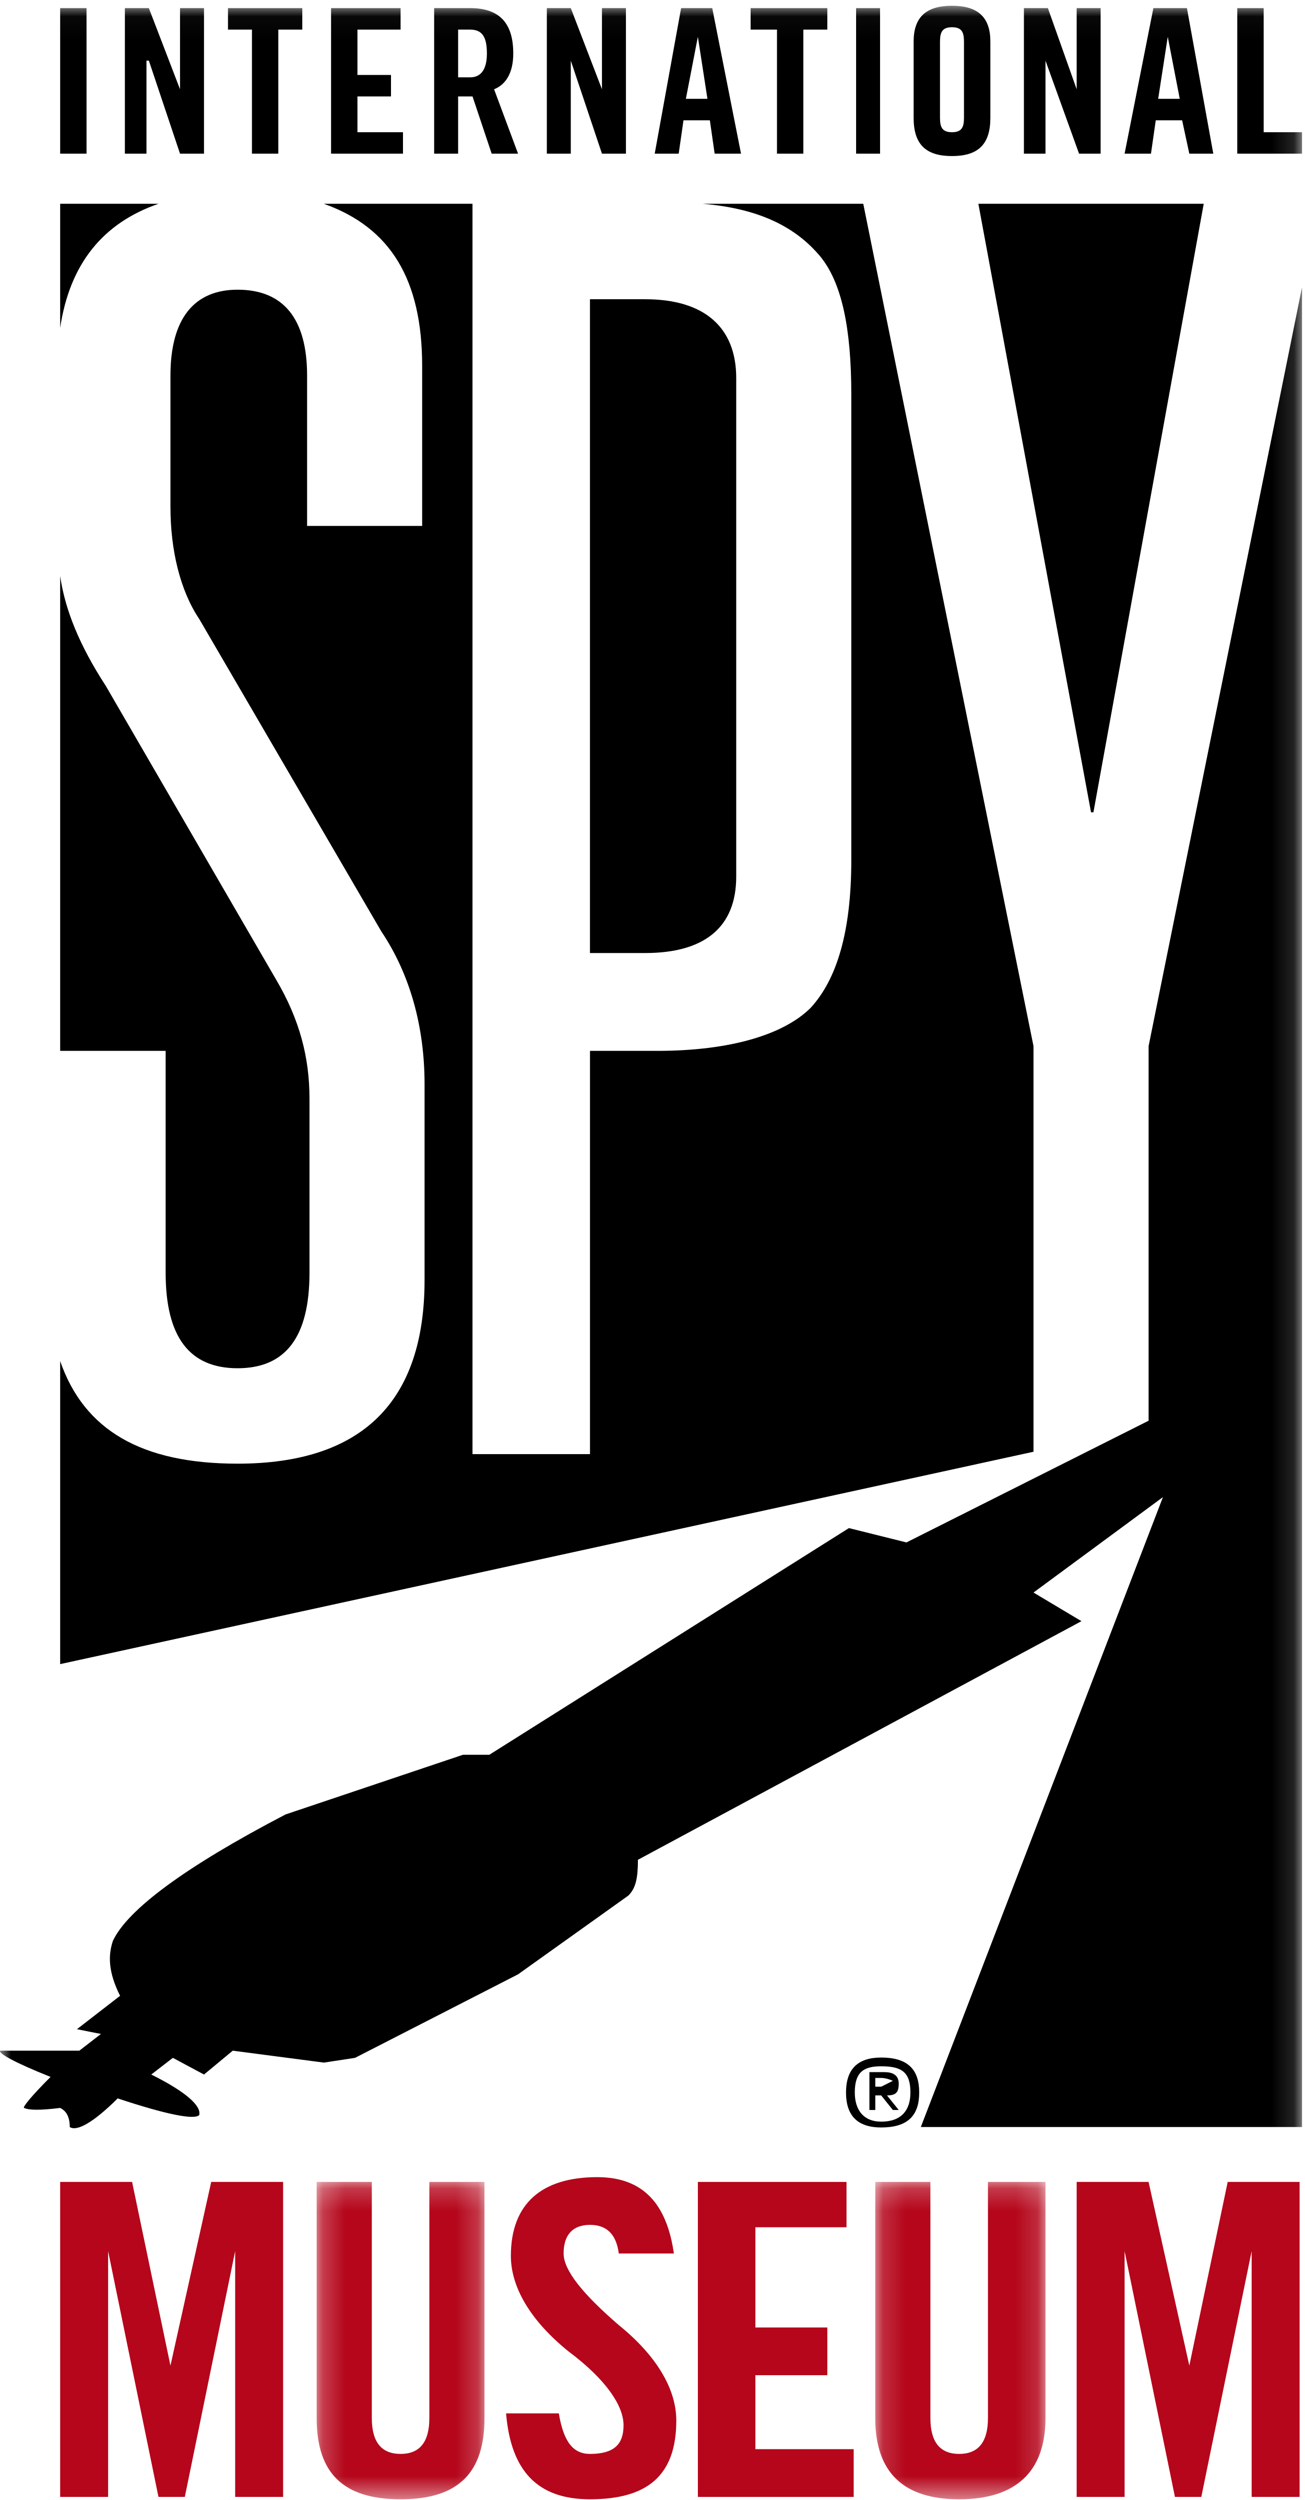
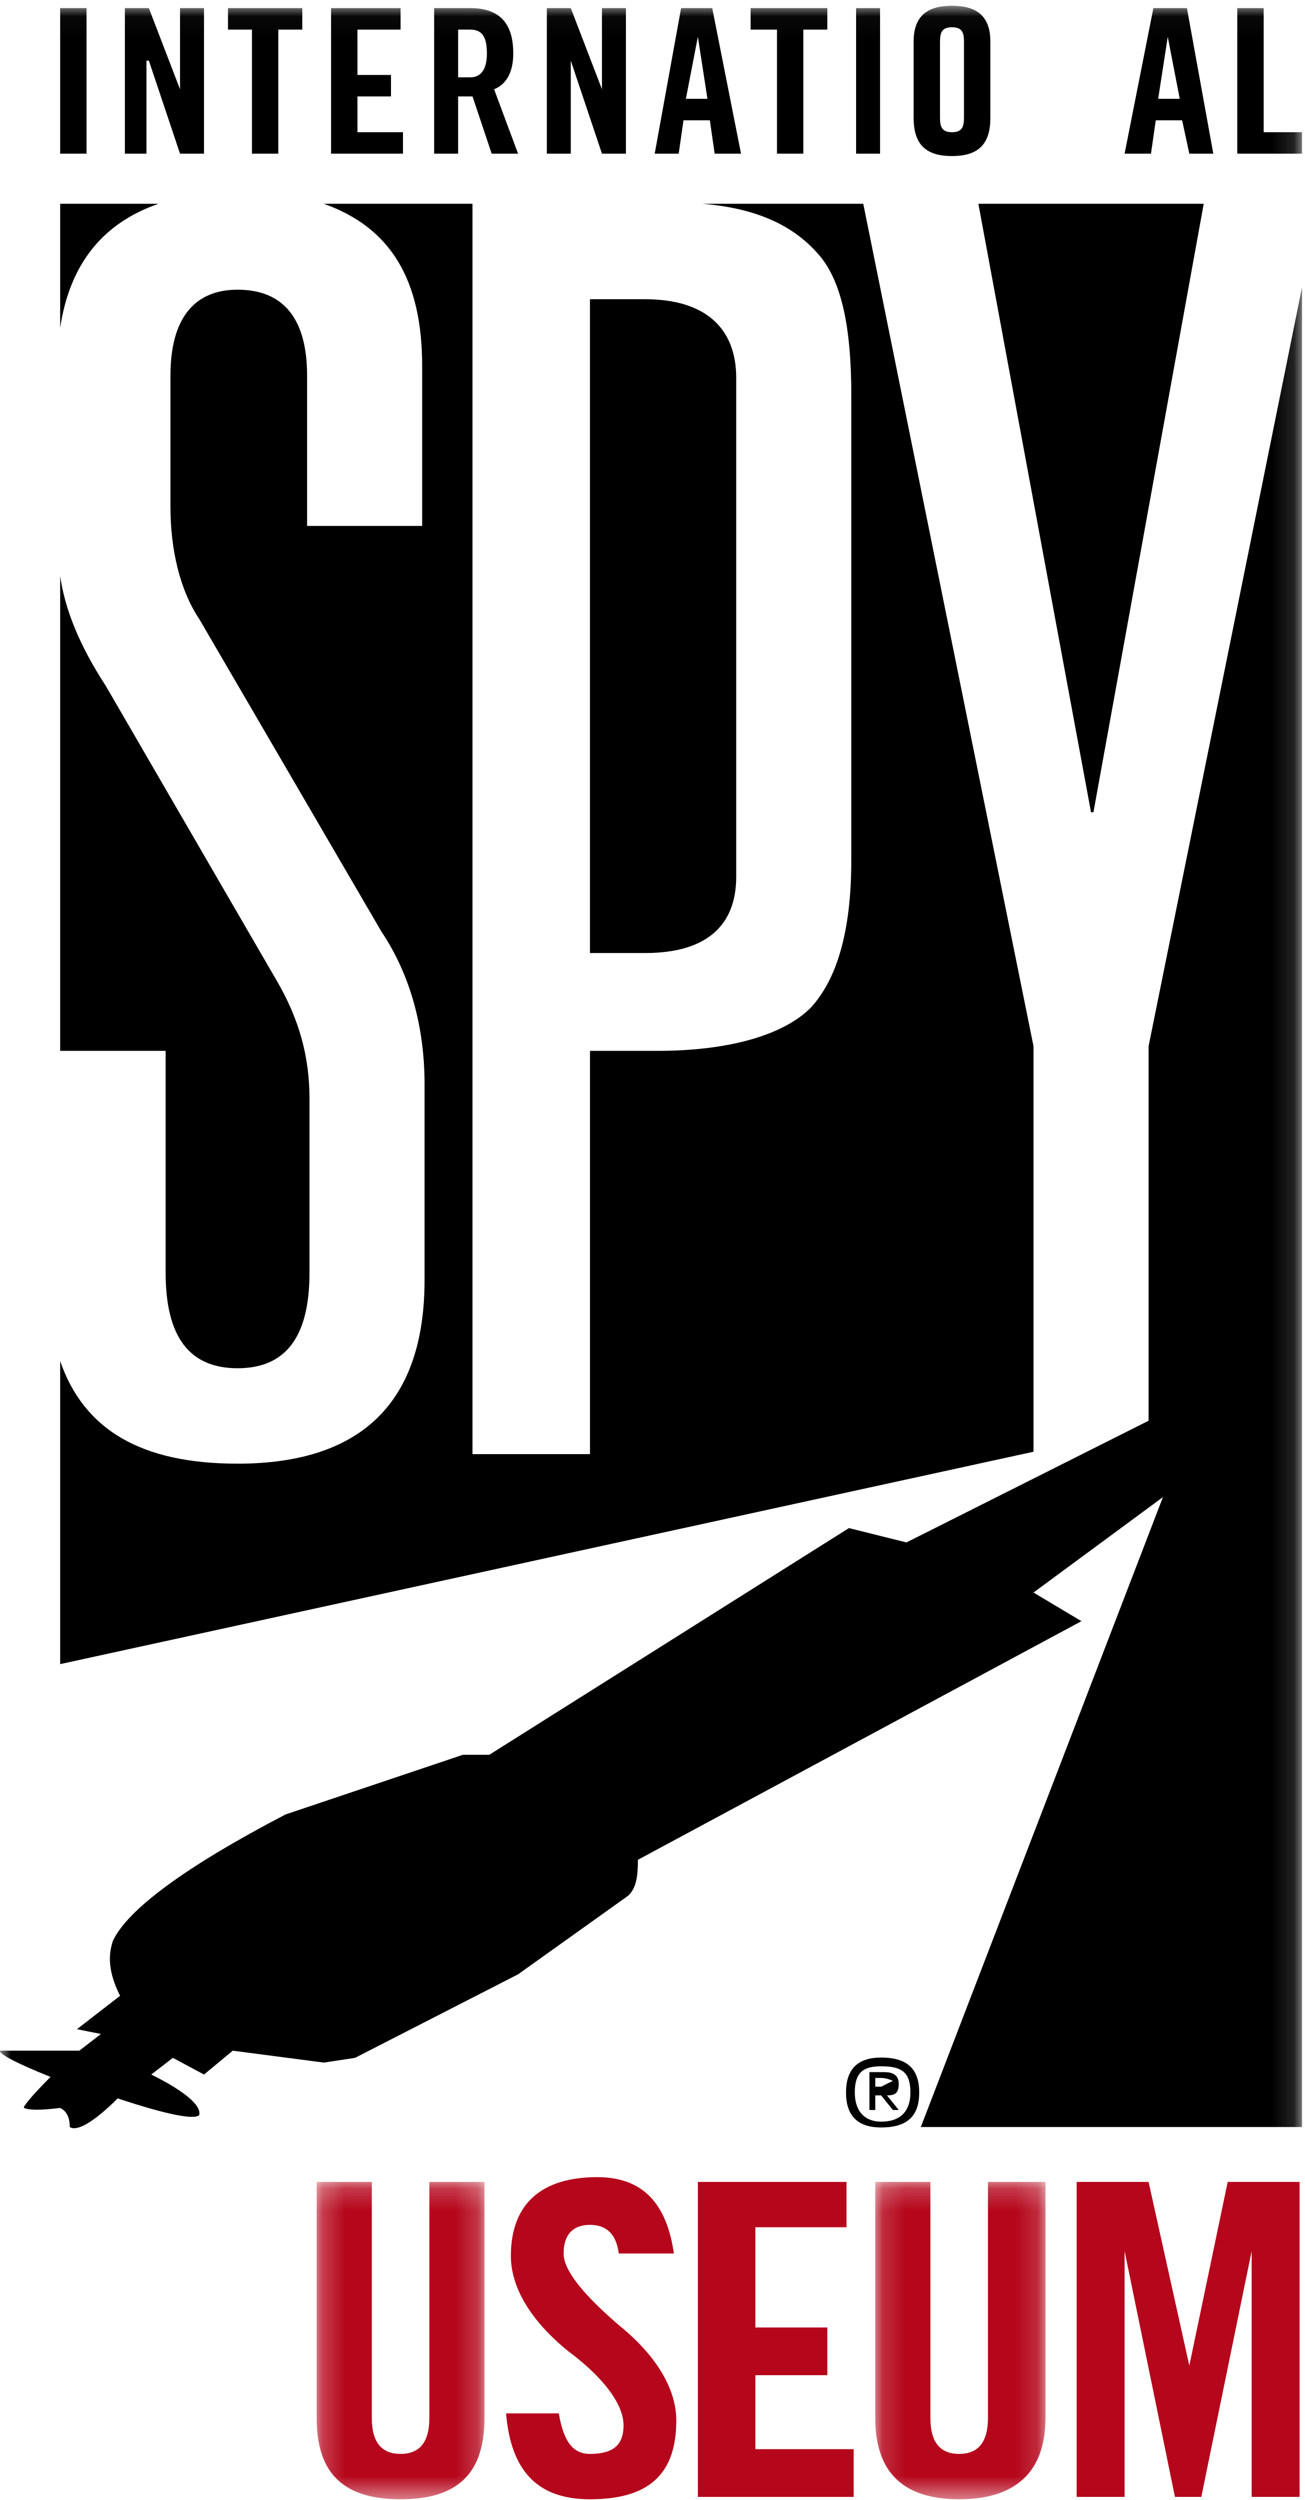
<svg xmlns="http://www.w3.org/2000/svg" xmlns:xlink="http://www.w3.org/1999/xlink" width="59px" height="113px" viewBox="0 0 59 113" version="1.1">
  <title>internationalspy@1x</title>
  <desc>Created with Sketch.</desc>
  <defs>
    <polygon id="path-1" points="0.22 0.202 7.807 0.202 7.807 14.547 0.22 14.547" />
    <polygon id="path-3" points="0.151 0.202 7.847 0.202 7.847 14.547 0.151 14.547" />
    <polygon id="path-5" points="0 112.74 58.865 112.74 58.865 0.036 0 0.036" />
  </defs>
  <g id="Welcome" stroke="none" stroke-width="1" fill="none" fill-rule="evenodd">
    <g id="Partners" transform="translate(-992, -1363)">
      <g id="internationalspy" transform="translate(992, 1363)">
-         <polygon id="Fill-1" fill="#B5061B" points="9.549 98.62 7.706 106.924 5.972 98.62 2.72 98.62 2.72 112.856 4.888 112.856 4.888 101.747 7.164 112.856 8.356 112.856 10.632 101.747 10.632 112.856 12.8 112.856 12.8 98.62" />
        <g id="Group-36" transform="translate(0, 0.224)">
          <g id="Group-4" transform="translate(14.097, 98.193)">
            <mask id="mask-2" fill="white">
              <use xlink:href="#path-1" />
            </mask>
            <g id="Clip-3" />
            <path d="M7.807,0.202 L5.314,0.202 L5.314,10.88 C5.314,11.958 4.881,12.497 4.014,12.497 C3.147,12.497 2.713,11.958 2.713,10.88 L2.713,0.202 L0.22,0.202 L0.22,10.88 C0.22,13.361 1.413,14.547 4.014,14.547 C6.615,14.547 7.807,13.361 7.807,10.88 L7.807,0.202 Z" id="Fill-2" fill="#B5061B" mask="url(#mask-2)" />
          </g>
          <polygon id="Fill-5" fill="#B5061B" points="38.271 98.396 31.551 98.396 31.551 112.633 38.596 112.633 38.596 110.475 34.152 110.475 34.152 107.132 37.404 107.132 37.404 104.975 34.152 104.975 34.152 100.445 38.271 100.445" />
          <g id="Group-9" transform="translate(39.42, 98.193)">
            <mask id="mask-4" fill="white">
              <use xlink:href="#path-3" />
            </mask>
            <g id="Clip-8" />
            <path d="M0.151,0.202 L0.151,10.88 C0.151,13.361 1.452,14.547 3.944,14.547 C6.438,14.547 7.847,13.361 7.847,10.88 L7.847,0.202 L5.246,0.202 L5.246,10.88 C5.246,11.958 4.812,12.497 3.944,12.497 C3.078,12.497 2.644,11.958 2.644,10.88 L2.644,0.202 L0.151,0.202 Z" id="Fill-7" fill="#B5061B" mask="url(#mask-4)" />
          </g>
          <polygon id="Fill-10" fill="#B5061B" points="58.756 98.396 55.505 98.396 53.77 106.7 51.928 98.396 48.677 98.396 48.677 112.633 50.844 112.633 50.844 101.523 53.12 112.633 54.312 112.633 56.588 101.523 56.588 112.633 58.756 112.633" />
          <path d="M26.673,100.337 C27.432,100.337 27.866,100.768 27.975,101.631 L30.467,101.631 C30.142,99.366 29.058,98.18 26.999,98.18 C24.506,98.18 23.097,99.366 23.097,101.739 C23.097,103.141 23.964,104.651 25.698,106.053 C27.432,107.348 28.191,108.533 28.191,109.397 C28.191,110.259 27.757,110.69 26.673,110.69 C25.915,110.69 25.481,110.151 25.265,108.858 L22.88,108.858 C23.097,111.446 24.289,112.74 26.673,112.74 C29.275,112.74 30.576,111.662 30.576,109.181 C30.576,107.779 29.709,106.269 27.975,104.867 C26.348,103.465 25.481,102.387 25.481,101.631 C25.481,100.768 25.915,100.337 26.673,100.337" id="Fill-12" fill="#B5061B" />
          <mask id="mask-6" fill="white">
            <use xlink:href="#path-5" />
          </mask>
          <g id="Clip-15" />
          <polygon id="Fill-14" fill="#000000" mask="url(#mask-6)" points="2.72 6.722 3.912 6.722 3.912 0.143 2.72 0.143" />
          <polygon id="Fill-16" fill="#000000" mask="url(#mask-6)" points="9.223 0.143 8.139 0.143 8.139 3.811 6.73 0.143 5.646 0.143 5.646 6.722 6.622 6.722 6.622 2.516 6.73 2.516 8.139 6.722 9.223 6.722" />
          <polygon id="Fill-17" fill="#000000" mask="url(#mask-6)" points="11.391 1.114 11.391 6.722 12.583 6.722 12.583 1.114 13.667 1.114 13.667 0.143 10.307 0.143 10.307 1.114" />
          <polygon id="Fill-18" fill="#000000" mask="url(#mask-6)" points="18.111 0.143 14.968 0.143 14.968 6.722 18.219 6.722 18.219 5.752 16.16 5.752 16.16 4.134 17.677 4.134 17.677 3.164 16.16 3.164 16.16 1.114 18.111 1.114" />
          <path d="M20.712,1.114 L21.254,1.114 C21.796,1.114 22.013,1.438 22.013,2.193 C22.013,2.84 21.796,3.272 21.254,3.272 L20.712,3.272 L20.712,1.114 Z M21.254,0.143 L19.628,0.143 L19.628,6.722 L20.712,6.722 L20.712,4.134 L21.363,4.134 L22.229,6.722 L23.422,6.722 L22.338,3.811 C22.88,3.595 23.205,3.056 23.205,2.193 C23.205,0.79 22.555,0.143 21.254,0.143 L21.254,0.143 Z" id="Fill-19" fill="#000000" mask="url(#mask-6)" />
          <polygon id="Fill-20" fill="#000000" mask="url(#mask-6)" points="25.806 0.143 24.723 0.143 24.723 6.722 25.806 6.722 25.806 2.516 27.215 6.722 28.299 6.722 28.299 0.143 27.215 0.143 27.215 3.811" />
          <path d="M31.984,4.242 L31.009,4.242 L31.551,1.438 L31.984,4.242 Z M32.201,0.143 L30.793,0.143 L29.6,6.722 L30.684,6.722 L30.901,5.213 L32.093,5.213 L32.31,6.722 L33.502,6.722 L32.201,0.143 Z" id="Fill-21" fill="#000000" mask="url(#mask-6)" />
          <polygon id="Fill-22" fill="#000000" mask="url(#mask-6)" points="35.128 1.114 35.128 6.722 36.32 6.722 36.32 1.114 37.404 1.114 37.404 0.143 33.936 0.143 33.936 1.114" />
          <polygon id="Fill-23" fill="#000000" mask="url(#mask-6)" points="38.705 6.722 39.788 6.722 39.788 0.143 38.705 0.143" />
          <path d="M42.498,1.654 C42.498,1.222 42.607,1.007 43.04,1.007 C43.473,1.007 43.582,1.222 43.582,1.654 L43.582,5.105 C43.582,5.536 43.473,5.752 43.04,5.752 C42.607,5.752 42.498,5.536 42.498,5.105 L42.498,1.654 Z M44.775,1.654 C44.775,0.575 44.233,0.036 43.04,0.036 C41.848,0.036 41.306,0.575 41.306,1.654 L41.306,5.105 C41.306,6.291 41.848,6.83 43.04,6.83 C44.233,6.83 44.775,6.291 44.775,5.105 L44.775,1.654 Z" id="Fill-24" fill="#000000" mask="url(#mask-6)" />
-           <polygon id="Fill-25" fill="#000000" mask="url(#mask-6)" points="49.76 0.143 48.677 0.143 48.677 3.811 47.376 0.143 46.292 0.143 46.292 6.722 47.267 6.722 47.267 2.516 48.785 6.722 49.76 6.722" />
          <path d="M53.337,4.242 L52.362,4.242 L52.795,1.438 L53.337,4.242 Z M53.662,0.143 L52.145,0.143 L50.844,6.722 L52.036,6.722 L52.253,5.213 L53.445,5.213 L53.77,6.722 L54.854,6.722 L53.662,0.143 Z" id="Fill-26" fill="#000000" mask="url(#mask-6)" />
          <polygon id="Fill-27" fill="#000000" mask="url(#mask-6)" points="55.938 6.722 58.865 6.722 58.865 5.752 57.131 5.752 57.131 0.143 55.938 0.143" />
          <path d="M12.475,44.039 L4.78,30.773 C3.587,28.94 2.937,27.322 2.72,25.812 L2.72,47.274 L7.489,47.274 L7.489,57.304 C7.489,60.216 8.573,61.619 10.741,61.619 C12.909,61.619 13.992,60.216 13.992,57.304 L13.992,49.431 C13.992,47.598 13.559,45.873 12.475,44.039" id="Fill-28" fill="#000000" mask="url(#mask-6)" />
          <path d="M29.167,13.301 L26.673,13.301 L26.673,42.852 L29.167,42.852 C31.876,42.852 33.285,41.666 33.285,39.401 L33.285,16.86 C33.285,14.596 31.876,13.301 29.167,13.301" id="Fill-29" fill="#000000" mask="url(#mask-6)" />
          <path d="M46.725,71.757 L52.578,67.443 L41.631,95.915 L58.865,95.915 L58.865,12.762 L51.929,47.059 L51.929,63.991 L40.981,69.492 L38.38,68.844 L22.122,79.09 L20.929,79.09 L12.909,81.787 C8.356,84.16 5.755,86.101 5.104,87.503 C4.887,88.15 4.887,88.905 5.429,89.984 L3.479,91.493 L4.563,91.709 L3.587,92.464 L0.01,92.464 C-0.098,92.572 0.66,93.003 2.286,93.65 C1.42,94.513 0.986,95.052 1.094,95.052 C1.311,95.16 1.853,95.16 2.72,95.052 C2.937,95.16 3.154,95.376 3.154,95.915 C3.479,96.131 4.237,95.699 5.321,94.621 C7.597,95.376 8.79,95.591 9.007,95.376 C9.115,94.945 8.356,94.297 6.839,93.542 L7.815,92.788 L9.223,93.542 L10.524,92.464 L14.642,93.003 L16.052,92.788 L23.422,89.013 L28.408,85.454 C28.733,85.13 28.841,84.699 28.841,83.836 L48.893,73.051 L46.725,71.757 Z" id="Fill-30" fill="#000000" mask="url(#mask-6)" />
          <path d="M39.029,8.987 L31.768,8.987 C34.369,9.203 35.995,10.066 37.079,11.36 C38.055,12.546 38.488,14.596 38.488,17.615 L38.488,38.646 C38.488,41.882 37.838,44.039 36.646,45.333 C35.453,46.519 33.068,47.274 29.709,47.274 L26.674,47.274 L26.674,65.501 L21.362,65.501 L21.362,8.987 L14.642,8.987 C17.677,10.066 19.086,12.439 19.086,16.321 L19.086,23.547 L13.884,23.547 L13.884,16.753 C13.884,14.164 12.8,12.87 10.741,12.87 C8.789,12.87 7.706,14.164 7.706,16.753 L7.706,22.685 C7.706,24.626 8.139,26.459 9.007,27.753 L17.244,41.882 C18.545,43.823 19.195,46.196 19.195,48.784 L19.195,57.628 C19.195,63.128 16.377,65.932 10.741,65.932 C6.405,65.932 3.804,64.423 2.72,61.295 L2.72,74.992 L46.725,65.393 L46.725,47.059 L39.029,8.987 Z" id="Fill-31" fill="#000000" mask="url(#mask-6)" />
          <path d="M2.72,14.596 C3.154,11.684 4.671,9.85 7.164,8.987 L2.72,8.987 L2.72,14.596 Z" id="Fill-32" fill="#000000" mask="url(#mask-6)" />
          <polygon id="Fill-33" fill="#000000" mask="url(#mask-6)" points="54.421 8.987 44.233 8.987 49.326 36.489 49.435 36.489" />
          <path d="M39.838,93.169 C40.764,93.169 41.161,93.433 41.161,94.354 C41.161,95.145 40.764,95.672 39.838,95.672 C39.044,95.672 38.646,95.145 38.646,94.354 C38.646,93.433 39.044,93.169 39.838,93.169 M41.558,94.354 C41.558,93.301 41.029,92.774 39.838,92.774 C38.779,92.774 38.249,93.301 38.249,94.354 C38.249,95.409 38.779,95.935 39.838,95.935 C41.029,95.935 41.558,95.409 41.558,94.354" id="Fill-34" fill="#000000" mask="url(#mask-6)" />
          <path d="M39.573,94.092 L39.573,93.696 L39.838,93.696 C40.102,93.696 40.367,93.828 40.367,93.828 L39.838,94.092 L39.573,94.092 Z M39.573,95.145 L39.573,94.486 L39.838,94.486 L40.367,95.145 L40.632,95.145 L40.102,94.486 C40.5,94.486 40.632,94.354 40.632,93.96 C40.632,93.565 40.367,93.433 39.97,93.433 L39.307,93.433 L39.307,95.145 L39.573,95.145 Z" id="Fill-35" fill="#000000" mask="url(#mask-6)" />
        </g>
      </g>
    </g>
  </g>
</svg>